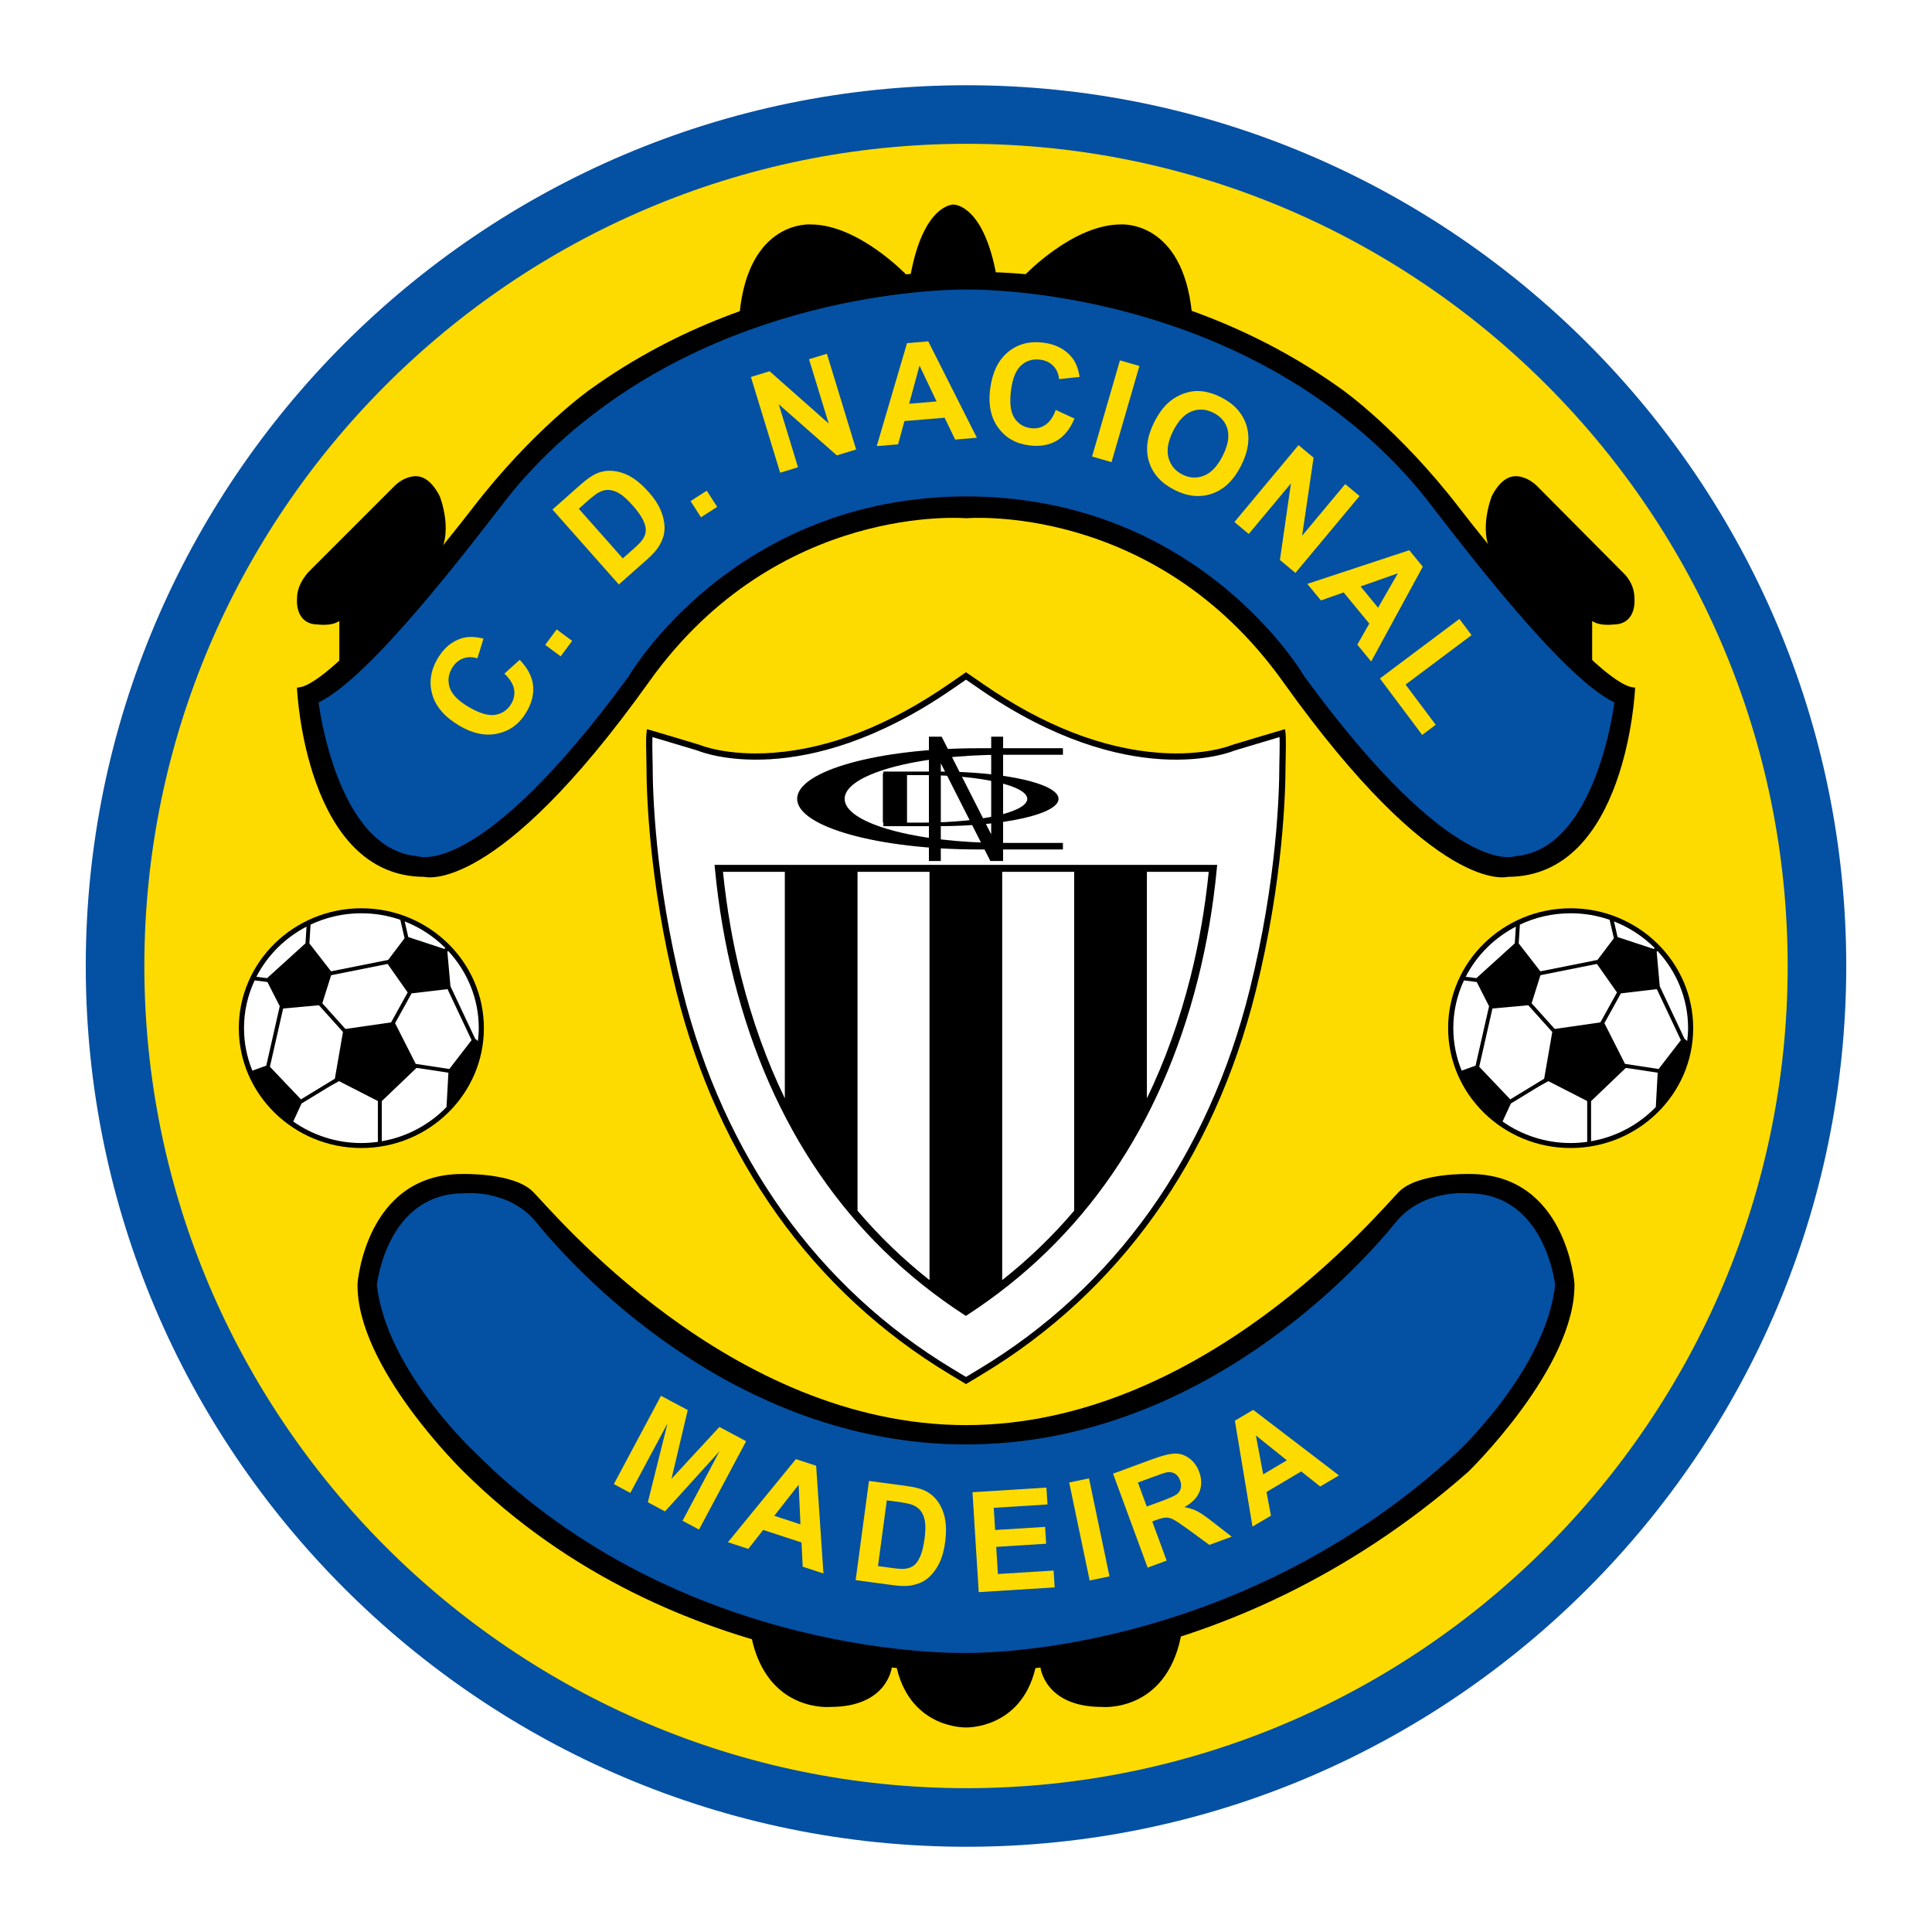
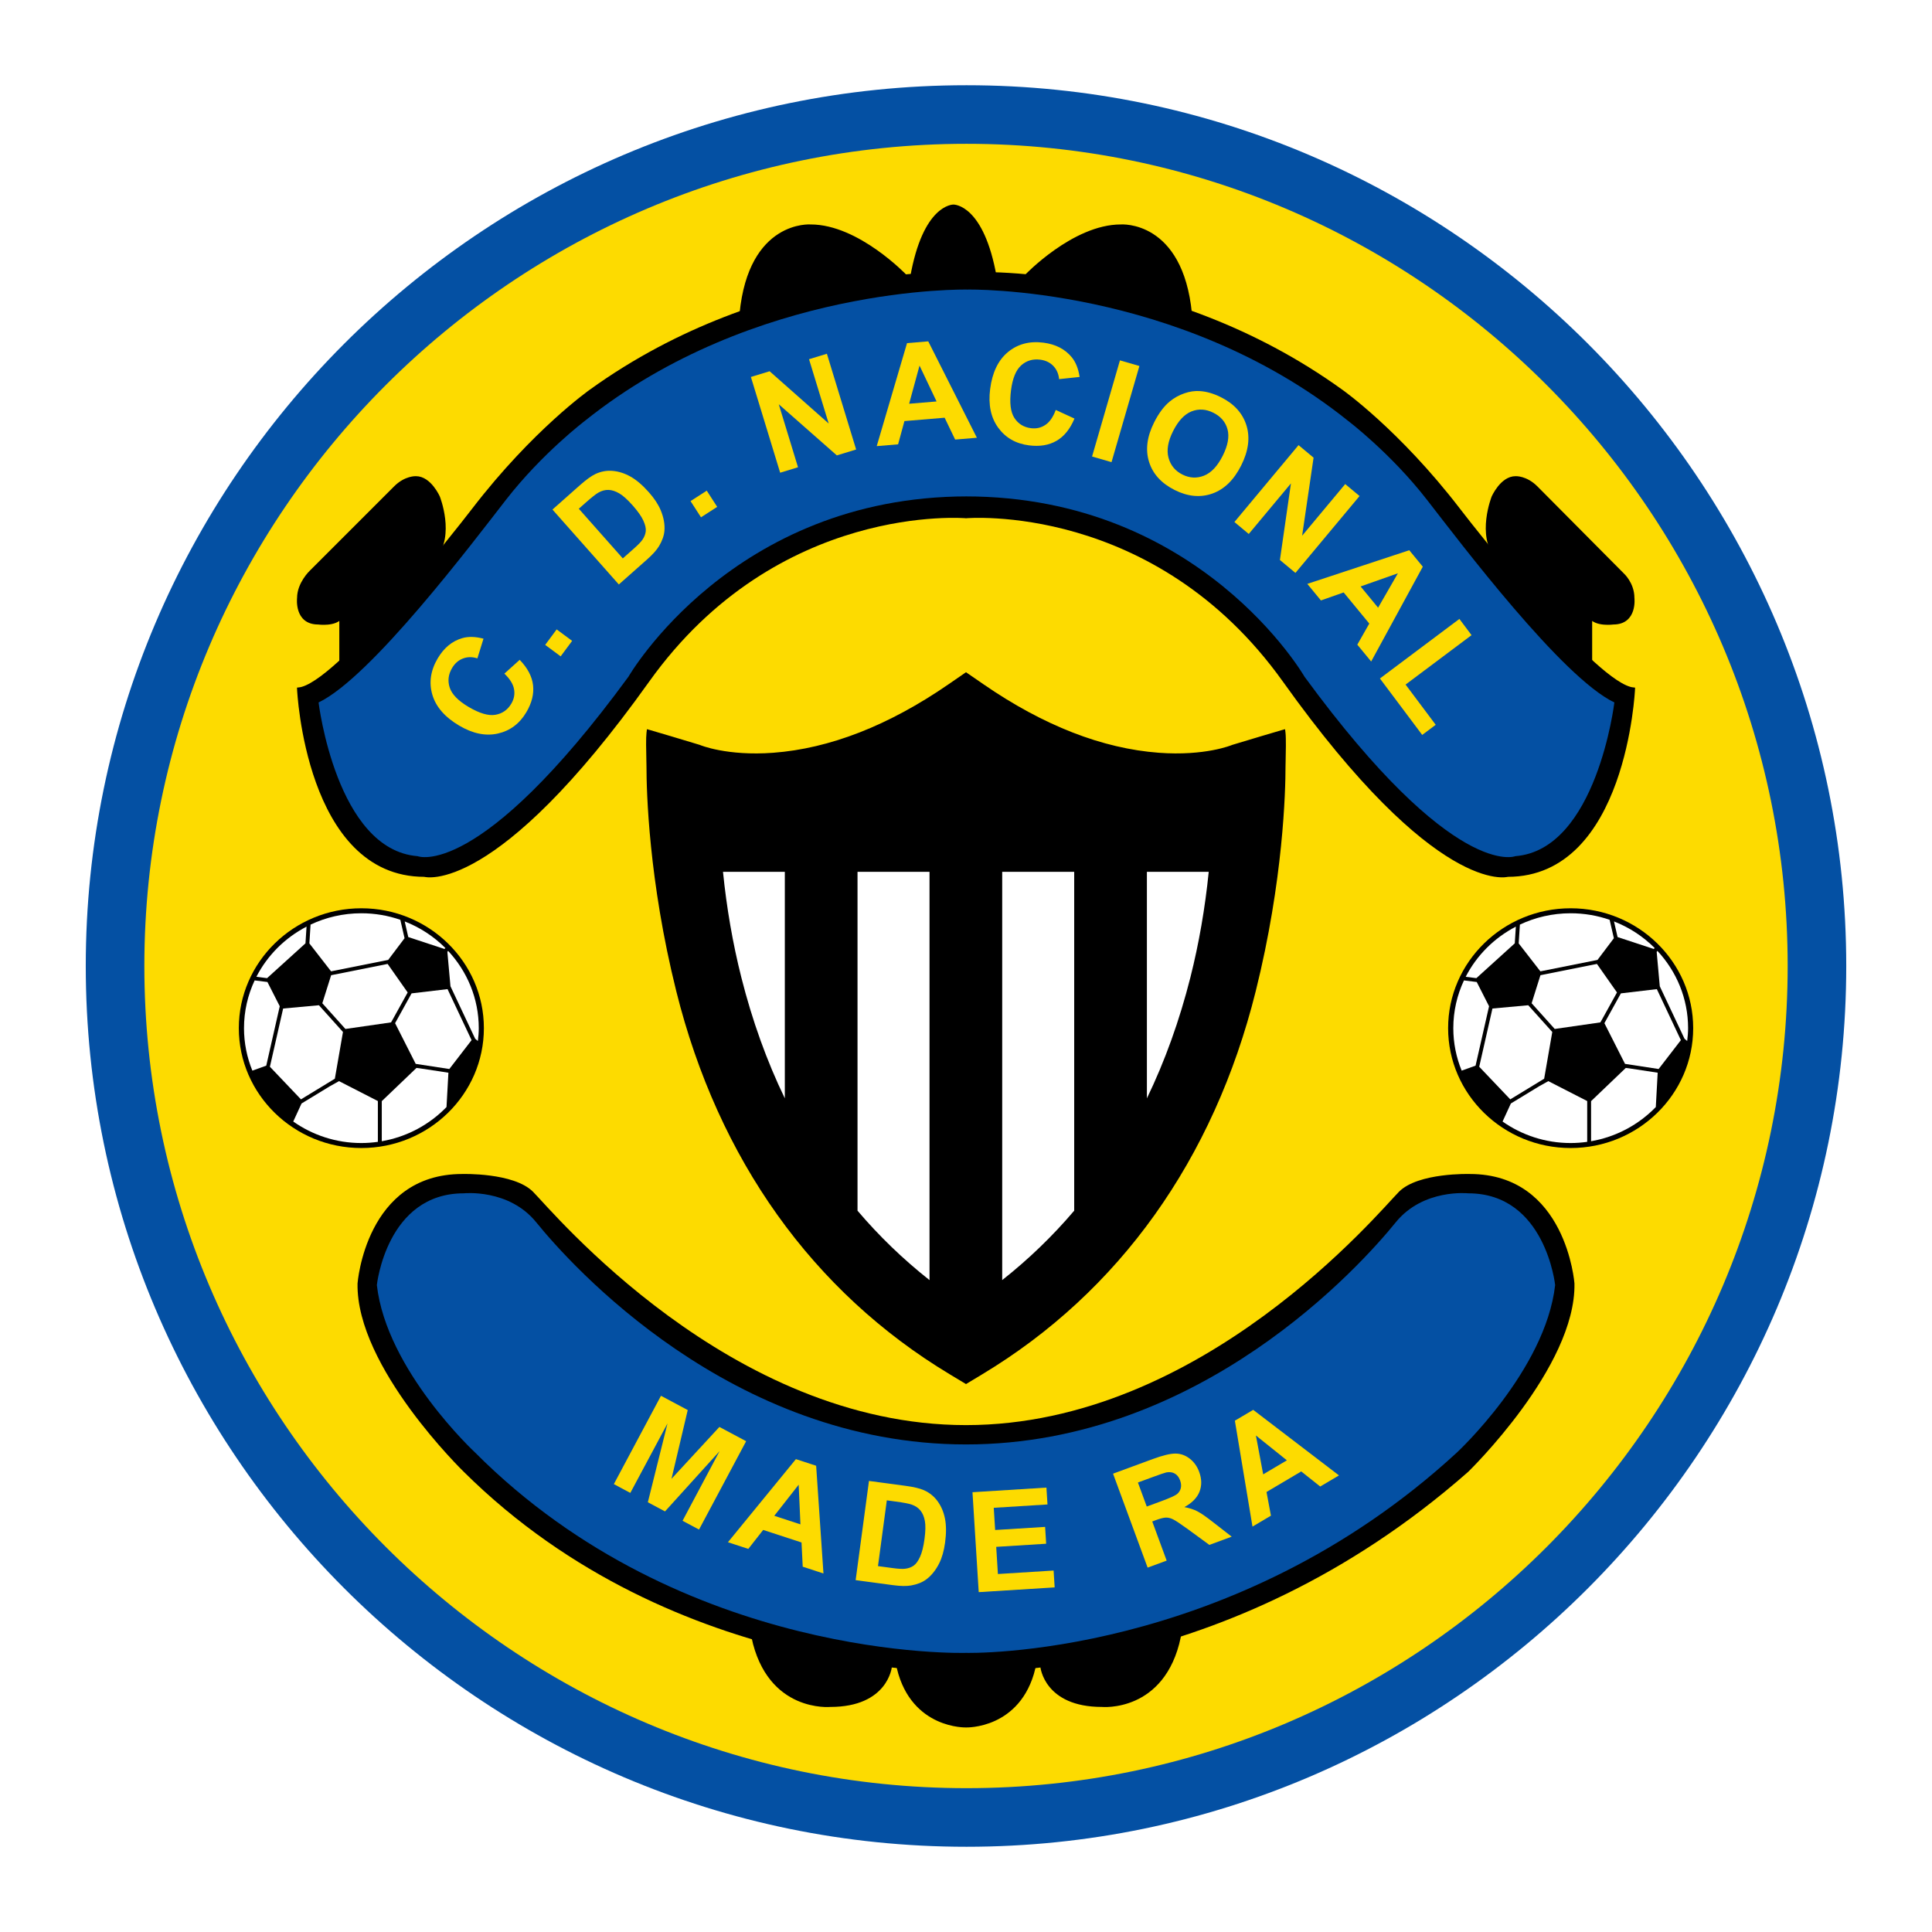
<svg xmlns="http://www.w3.org/2000/svg" version="1.0" id="Layer_1" x="0px" y="0px" width="192.756px" height="192.756px" viewBox="0 0 192.756 192.756" enable-background="new 0 0 192.756 192.756" xml:space="preserve">
  <g>
    <polygon fill-rule="evenodd" clip-rule="evenodd" fill="#FFFFFF" points="0,0 192.756,0 192.756,192.756 0,192.756 0,0  " />
    <path fill-rule="evenodd" clip-rule="evenodd" fill="#0450A3" d="M96.431,8.504c48.348,0,87.769,39.528,87.769,87.874   c0,48.347-39.421,87.874-87.769,87.874c-48.453,0-87.874-39.527-87.874-87.874C8.557,48.032,47.978,8.504,96.431,8.504   L96.431,8.504z" />
    <path fill-rule="evenodd" clip-rule="evenodd" fill="#FDDB00" d="M96.431,14.348c45.159,0,81.925,36.871,81.925,82.03   c0,45.159-36.766,82.028-81.925,82.028c-45.158,0-82.029-36.869-82.029-82.028C14.401,51.219,51.272,14.348,96.431,14.348   L96.431,14.348z" />
    <path fill-rule="evenodd" clip-rule="evenodd" d="M144.479,102.579c0,6.594,5.484,11.96,12.225,11.96   c6.742,0,12.226-5.366,12.226-11.96c0-6.595-5.483-11.96-12.226-11.96C149.964,90.619,144.479,95.984,144.479,102.579   L144.479,102.579z" />
    <polygon fill-rule="evenodd" clip-rule="evenodd" points="166.468,106.662 168.165,104.378 166.468,106.662  " />
    <polygon fill-rule="evenodd" clip-rule="evenodd" points="168.062,104.305 168.049,104.322 168.172,104.58 168.268,104.451    168.062,104.305  " />
    <polygon fill-rule="evenodd" clip-rule="evenodd" points="166.57,106.735 166.666,106.606 166.391,106.606 166.57,106.735  " />
    <polygon fill-rule="evenodd" clip-rule="evenodd" fill="#FFFFFF" points="159.326,96.171 153.69,97.297 152.811,100.094    155.116,102.659 159.668,102.004 159.872,101.646 161.326,99.017 159.326,96.171  " />
    <path fill-rule="evenodd" clip-rule="evenodd" fill="#FFFFFF" d="M165.362,94.871l-0.075,0.098l0.309,3.43l2.466,5.235l0.269,0.229   c0.051-0.422,0.09-0.849,0.09-1.283C168.42,99.613,167.258,96.909,165.362,94.871L165.362,94.871z" />
    <path fill-rule="evenodd" clip-rule="evenodd" fill="#FFFFFF" d="M161.029,91.932l0.357,1.558l3.608,1.189l0.098-0.089v-0.001   C163.953,93.444,162.571,92.534,161.029,91.932L161.029,91.932z" />
    <path fill-rule="evenodd" clip-rule="evenodd" fill="#FFFFFF" d="M160.594,91.769c-1.218-0.421-2.526-0.652-3.89-0.652   c-1.813,0-3.53,0.409-5.064,1.131l-0.12,1.875l2.164,2.787l5.698-1.138l1.634-2.165L160.594,91.769L160.594,91.769z" />
    <path fill-rule="evenodd" clip-rule="evenodd" fill="#FFFFFF" d="M151.237,92.451c-2.153,1.116-3.909,2.87-5.005,5.004l1.067,0.134   l3.831-3.472L151.237,92.451L151.237,92.451z" />
    <path fill-rule="evenodd" clip-rule="evenodd" fill="#FFFFFF" d="M147.334,97.975l-1.209-0.151l-0.065-0.009   c-0.681,1.452-1.063,3.065-1.063,4.765c0,1.497,0.298,2.927,0.834,4.238l1.387-0.499l1.346-5.925L147.334,97.975L147.334,97.975z" />
    <polygon fill-rule="evenodd" clip-rule="evenodd" fill="#FFFFFF" points="154.871,102.961 152.473,100.293 148.901,100.62    147.582,106.429 150.68,109.684 154.061,107.623 154.871,102.961  " />
    <path fill-rule="evenodd" clip-rule="evenodd" fill="#FFFFFF" d="M154.477,107.865l-0.925,0.516l-2.813,1.715l-0.828,1.8   c1.918,1.345,4.26,2.145,6.794,2.145c0.561,0,1.109-0.044,1.65-0.119v-4.07L154.477,107.865L154.477,107.865z" />
    <polygon fill-rule="evenodd" clip-rule="evenodd" fill="#FFFFFF" points="167.701,103.776 165.303,98.685 161.715,99.109    160.072,102.083 162.128,106.143 165.482,106.655 167.701,103.776  " />
    <path fill-rule="evenodd" clip-rule="evenodd" fill="#FFFFFF" d="M162.204,106.549l-3.462,3.312v3.999   c2.522-0.435,4.766-1.664,6.458-3.41l0.188-3.426l-2.877-0.439L162.204,106.549L162.204,106.549z" />
    <path fill-rule="evenodd" clip-rule="evenodd" d="M23.827,102.579c0,6.594,5.484,11.96,12.225,11.96s12.225-5.366,12.225-11.96   c0-6.595-5.484-11.96-12.225-11.96S23.827,95.984,23.827,102.579L23.827,102.579z" />
    <polygon fill-rule="evenodd" clip-rule="evenodd" points="45.814,106.662 47.512,104.378 45.814,106.662  " />
    <polygon fill-rule="evenodd" clip-rule="evenodd" points="47.41,104.305 47.396,104.322 47.52,104.58 47.615,104.451    47.41,104.305  " />
    <polygon fill-rule="evenodd" clip-rule="evenodd" points="45.917,106.735 46.013,106.606 45.737,106.606 45.917,106.735  " />
    <polygon fill-rule="evenodd" clip-rule="evenodd" fill="#FFFFFF" points="38.674,96.171 33.038,97.297 32.158,100.094    34.463,102.659 39.015,102.004 39.219,101.646 40.673,99.017 38.674,96.171  " />
    <path fill-rule="evenodd" clip-rule="evenodd" fill="#FFFFFF" d="M44.709,94.871l-0.075,0.098l0.309,3.43l2.465,5.235l0.269,0.229   c0.052-0.422,0.09-0.849,0.09-1.283C47.767,99.613,46.605,96.909,44.709,94.871L44.709,94.871z" />
    <path fill-rule="evenodd" clip-rule="evenodd" fill="#FFFFFF" d="M40.376,91.932l0.357,1.558l3.608,1.189l0.098-0.089v-0.001   C43.301,93.444,41.918,92.534,40.376,91.932L40.376,91.932z" />
    <path fill-rule="evenodd" clip-rule="evenodd" fill="#FFFFFF" d="M39.941,91.769c-1.218-0.421-2.527-0.652-3.89-0.652   c-1.814,0-3.531,0.409-5.065,1.131l-0.12,1.875l2.165,2.787l5.698-1.138l1.634-2.165L39.941,91.769L39.941,91.769z" />
    <path fill-rule="evenodd" clip-rule="evenodd" fill="#FFFFFF" d="M30.584,92.451c-2.154,1.116-3.909,2.87-5.005,5.004l1.067,0.134   l3.831-3.472L30.584,92.451L30.584,92.451z" />
    <path fill-rule="evenodd" clip-rule="evenodd" fill="#FFFFFF" d="M26.681,97.975l-1.208-0.151l-0.066-0.009   c-0.681,1.452-1.063,3.065-1.063,4.765c0,1.497,0.299,2.927,0.834,4.238l1.387-0.499l1.346-5.925L26.681,97.975L26.681,97.975z" />
    <polygon fill-rule="evenodd" clip-rule="evenodd" fill="#FFFFFF" points="34.218,102.961 31.82,100.293 28.249,100.62    26.929,106.429 30.027,109.684 33.408,107.623 34.218,102.961  " />
    <path fill-rule="evenodd" clip-rule="evenodd" fill="#FFFFFF" d="M33.824,107.865l-0.925,0.516l-2.814,1.715l-0.828,1.8   c1.918,1.345,4.26,2.145,6.794,2.145c0.56,0,1.109-0.044,1.649-0.119v-4.07L33.824,107.865L33.824,107.865z" />
    <polygon fill-rule="evenodd" clip-rule="evenodd" fill="#FFFFFF" points="47.049,103.776 44.65,98.685 41.063,99.109    39.419,102.083 41.475,106.143 44.83,106.655 47.049,103.776  " />
    <path fill-rule="evenodd" clip-rule="evenodd" fill="#FFFFFF" d="M41.551,106.549l-3.461,3.312v3.999   c2.522-0.435,4.766-1.664,6.458-3.41l0.19-3.426l-2.878-0.439L41.551,106.549L41.551,106.549z" />
    <path fill-rule="evenodd" clip-rule="evenodd" fill="#FFFFFF" d="M94.774,68.543c0,0,1.265-0.871,1.604-1.104   c0.338,0.233,1.602,1.104,1.602,1.104c14.325,9.858,24.256,6.419,25.071,6.058c0.026-0.007,4.181-1.263,4.896-1.462   c0.08,0.672,0,2.95,0,3.29c0,2.239-0.197,11.299-2.966,22.4c-4.164,16.695-13.55,29.844-27.144,38.025c0,0-1.151,0.692-1.459,0.878   c-0.309-0.186-1.46-0.878-1.46-0.878c-13.593-8.182-22.98-21.33-27.144-38.025c-2.764-11.083-2.965-20.133-2.965-22.396   c0-0.347-0.083-2.626,0-3.294c0.711,0.198,4.868,1.455,4.896,1.462C70.52,74.963,80.451,78.401,94.774,68.543L94.774,68.543z" />
    <path fill-rule="evenodd" clip-rule="evenodd" d="M96.2,67.192l-1.603,1.104c-5.951,4.096-11.821,6.386-17.446,6.807   c-4.632,0.347-7.293-0.766-7.319-0.777l-0.018-0.008l-0.411-0.124c-1.074-0.324-3.928-1.184-4.51-1.346l-0.348-0.097l-0.043,0.352   c-0.062,0.498-0.039,1.733-0.012,2.853l0.009,0.478c0,2.473,0.214,11.401,2.975,22.468c4.184,16.773,13.617,29.987,27.282,38.211   l1.623,0.976L98,137.112c13.665-8.224,23.099-21.438,27.282-38.211c2.76-11.07,2.975-20,2.975-22.473l0.01-0.469   c0.019-0.808,0.053-2.312-0.012-2.855l-0.042-0.354l-0.351,0.098c-0.582,0.163-3.426,1.019-4.497,1.342l-0.42,0.126l-0.021,0.009   c-0.025,0.011-2.685,1.124-7.318,0.777c-5.625-0.421-11.495-2.711-17.447-6.807l-1.78-1.226L96.2,67.192L96.2,67.192z" />
-     <path fill-rule="evenodd" clip-rule="evenodd" fill="#FFFFFF" d="M94.953,68.791c0,0,1.143-0.787,1.425-0.981   c0.281,0.194,1.424,0.981,1.424,0.981c14.872,10.236,24.898,6.286,25.355,6.095c0.043-0.013,0.39-0.117,0.39-0.117   c0.919-0.277,3.142-0.947,4.115-1.232c0.007,0.194,0.01,0.423,0.01,0.673c0,0.608-0.016,1.307-0.025,1.735l-0.009,0.483   c0,2.456-0.214,11.325-2.958,22.328c-4.144,16.616-13.482,29.701-27.005,37.84c0,0-0.924,0.556-1.297,0.78   c-0.257-0.154-1.298-0.78-1.298-0.78c-13.523-8.139-22.861-21.224-27.005-37.84c-2.743-11-2.957-19.869-2.957-22.324l-0.01-0.492   c-0.01-0.428-0.026-1.126-0.026-1.733c0-0.25,0.003-0.479,0.011-0.671c0.975,0.285,3.207,0.958,4.129,1.236   c0,0,0.333,0.1,0.376,0.113C70.053,75.076,80.081,79.025,94.953,68.791L94.953,68.791z" />
    <path fill-rule="evenodd" clip-rule="evenodd" d="M121.019,86.29H71.292l0.039,0.407c0.359,3.771,0.995,7.483,1.892,11.034   c3.703,14.669,11.418,25.913,22.931,33.421l0.211,0.138l0.211-0.138c11.514-7.508,19.228-18.752,22.931-33.421   c0.896-3.551,1.532-7.263,1.892-11.034l0.038-0.407H121.019L121.019,86.29z" />
    <path fill-rule="evenodd" clip-rule="evenodd" fill="#FFFFFF" d="M78.302,86.982c-3.612,0-5.988,0-6.169,0   c0.363,3.594,0.972,7.132,1.827,10.52c1.094,4.334,2.544,8.361,4.342,12.081V86.982L78.302,86.982z" />
    <path fill-rule="evenodd" clip-rule="evenodd" fill="#FFFFFF" d="M92.738,86.982c-2.482,0-4.912,0-7.183,0v33.809   c2.153,2.535,4.55,4.846,7.183,6.925V86.982L92.738,86.982z" />
    <path fill-rule="evenodd" clip-rule="evenodd" fill="#FFFFFF" d="M114.426,86.982v22.601c1.797-3.719,3.248-7.747,4.343-12.081   c0.854-3.388,1.465-6.926,1.826-10.52C120.413,86.982,118.037,86.982,114.426,86.982L114.426,86.982z" />
    <path fill-rule="evenodd" clip-rule="evenodd" fill="#FFFFFF" d="M107.173,86.982c-2.271,0-4.7,0-7.183,0v40.733   c2.633-2.079,5.029-4.39,7.183-6.925V86.982L107.173,86.982z" />
    <path fill-rule="evenodd" clip-rule="evenodd" d="M106.048,75.304h-6.026c-8.7,0-15.752,1.968-15.752,4.397   c0,2.428,7.053,4.396,15.752,4.396h6.026v0.654h-8.421c-9.993,0-18.094-2.261-18.094-5.05s8.101-5.05,18.094-5.05h8.421V75.304   L106.048,75.304z" />
    <path fill-rule="evenodd" clip-rule="evenodd" d="M93.683,76.979h-5.551v0.182h-0.049v4.91h2.411v-4.739h1.611   c5.735,0,10.385,1.062,10.385,2.371c0,1.309-4.649,2.37-10.385,2.37h-3.973v0.353h5.551c6.588,0,11.928-1.219,11.928-2.723   S100.271,76.979,93.683,76.979L93.683,76.979z" />
    <polygon fill-rule="evenodd" clip-rule="evenodd" points="92.677,85.904 92.677,73.498 93.949,73.498 98.892,83.247 98.892,73.498    100.08,73.498 100.08,85.904 98.808,85.904 93.865,76.155 93.865,85.904 92.677,85.904  " />
    <path fill="none" stroke="#000000" stroke-width="0.69" stroke-linecap="round" stroke-miterlimit="2.613" d="M114.817,23.752   c0,0-1.506,2.891-4.034,0.662" />
    <path fill-rule="evenodd" clip-rule="evenodd" stroke="#000000" stroke-width="0.345" stroke-miterlimit="2.613" d="   M90.977,27.686c1.265-7.167,4.156-7.106,4.156-7.106h-0.015c0,0,2.892-0.061,4.155,7.106H90.977L90.977,27.686z" />
    <path fill-rule="evenodd" clip-rule="evenodd" stroke="#000000" stroke-width="0.345" stroke-miterlimit="2.613" d="   M102.368,27.565c0,0,4.757-4.999,9.455-4.999c0,0,6.022-0.482,6.926,8.732C118.749,31.299,113.931,28.891,102.368,27.565   L102.368,27.565z" />
    <path fill-rule="evenodd" clip-rule="evenodd" stroke="#000000" stroke-width="0.345" stroke-miterlimit="2.613" d="   M90.337,27.565c0,0-4.758-4.999-9.455-4.999c0,0-6.022-0.482-6.926,8.732C73.956,31.299,78.774,28.891,90.337,27.565L90.337,27.565   z" />
    <path fill-rule="evenodd" clip-rule="evenodd" stroke="#000000" stroke-width="0.345" stroke-miterlimit="2.613" d="   M149.343,55.63c-1.867-2.228-0.361-6.022-0.361-6.022s0.843-1.927,2.228-1.927c0,0,1.023-0.061,2.049,0.963l8.611,8.672   c0,0,1.024,0.903,1.024,2.349c0,0,0.301,2.469-1.928,2.469c0,0-1.747,0.241-2.289-0.603v4.638   C158.677,66.169,151.26,57.918,149.343,55.63L149.343,55.63z" />
    <path fill-rule="evenodd" clip-rule="evenodd" stroke="#000000" stroke-width="0.345" stroke-miterlimit="2.613" d="M43.362,55.63   c1.867-2.228,0.362-6.022,0.362-6.022s-0.843-1.927-2.229-1.927c0,0-1.024-0.061-2.048,0.963l-8.432,8.432   c0,0-1.204,1.144-1.204,2.589c0,0-0.301,2.469,1.927,2.469c0,0,1.747,0.241,2.288-0.603v4.638   C34.027,66.169,41.444,57.918,43.362,55.63L43.362,55.63z" />
    <path fill-rule="evenodd" clip-rule="evenodd" stroke="#000000" stroke-width="0.345" stroke-miterlimit="2.613" d="   M96.418,51.535c0,0-18.907-1.688-31.798,16.381c-15.297,21.44-22.283,19.393-22.283,19.393c-11.684,0-12.527-18.549-12.527-18.549   c3.734-0.362,15.625-15.555,17.466-17.947c6.022-7.829,11.683-11.804,11.683-11.804c17.707-12.767,37.507-11.683,37.507-11.683   s19.633-1.084,37.339,11.683c0,0,5.661,3.975,11.684,11.804c1.841,2.392,13.73,17.585,17.465,17.947   c0,0-0.843,18.549-12.526,18.549c0,0-6.986,2.047-22.283-19.393c-12.892-18.069-31.798-16.381-31.798-16.381H96.418L96.418,51.535z   " />
    <path fill-rule="evenodd" clip-rule="evenodd" fill="#0450A3" d="M96.506,49.526c-23.447,0-33.805,17.989-33.805,17.989   C47.765,87.911,41.661,85.42,41.661,85.42c-8.109-0.642-9.876-15.336-9.876-15.336c5.22-2.49,15.337-15.899,18.71-20.236   c3.6-4.627,7.87-7.868,7.87-7.868c16.943-13.571,38.142-13.089,38.142-13.089s21.038-0.482,37.981,13.089   c0,0,4.271,3.241,7.869,7.868c3.373,4.336,13.49,17.746,18.709,20.236c0,0-1.765,14.694-9.877,15.336c0,0-6.102,2.49-21.037-17.905   c0,0-10.358-17.989-33.806-17.989H96.506L96.506,49.526z" />
    <path fill-rule="evenodd" clip-rule="evenodd" fill="#FDDB00" d="M50.323,67.209l1.527-1.377c0.788,0.814,1.232,1.658,1.333,2.529   c0.101,0.872-0.122,1.77-0.668,2.695c-0.676,1.145-1.623,1.854-2.84,2.129c-1.216,0.275-2.502,0.012-3.858-0.789   c-1.433-0.847-2.327-1.875-2.682-3.086c-0.355-1.209-0.176-2.418,0.538-3.627c0.624-1.055,1.442-1.728,2.455-2.018   c0.601-0.174,1.305-0.155,2.111,0.056l-0.609,1.965c-0.508-0.163-0.988-0.159-1.438,0.012s-0.813,0.488-1.087,0.951   c-0.378,0.64-0.456,1.295-0.233,1.964s0.848,1.307,1.875,1.915c1.09,0.644,1.982,0.906,2.676,0.788   c0.693-0.119,1.226-0.491,1.596-1.119c0.273-0.463,0.361-0.946,0.265-1.453C51.188,68.238,50.867,67.726,50.323,67.209   L50.323,67.209z" />
    <polygon fill-rule="evenodd" clip-rule="evenodd" fill="#FDDB00" points="55.937,65.484 54.393,64.34 55.538,62.795 57.082,63.94    55.937,65.484  " />
    <path fill-rule="evenodd" clip-rule="evenodd" fill="#FDDB00" d="M58.421,50.16c0.611-0.541,1.042-0.88,1.293-1.019   c0.334-0.187,0.669-0.274,1.005-0.262c0.336,0.012,0.692,0.128,1.068,0.348c0.375,0.22,0.82,0.619,1.332,1.197   c0.512,0.578,0.866,1.08,1.062,1.504c0.195,0.425,0.278,0.781,0.247,1.07c-0.03,0.289-0.14,0.571-0.329,0.847   c-0.143,0.212-0.424,0.504-0.843,0.874l-1.119,0.992l-4.39-4.954L58.421,50.16L58.421,50.16z M61.741,58.313l2.831-2.508   c0.556-0.492,0.953-0.938,1.191-1.337c0.317-0.536,0.494-1.047,0.529-1.533c0.047-0.643-0.077-1.318-0.373-2.027   c-0.242-0.581-0.636-1.179-1.181-1.794c-0.621-0.701-1.224-1.217-1.81-1.551c-0.585-0.333-1.18-0.527-1.784-0.581   c-0.604-0.054-1.181,0.049-1.733,0.307c-0.409,0.193-0.924,0.564-1.544,1.113l-2.748,2.436L61.741,58.313L61.741,58.313z" />
    <polygon fill-rule="evenodd" clip-rule="evenodd" fill="#FDDB00" points="69.938,51.611 68.897,49.995 70.513,48.954 71.554,50.57    69.938,51.611  " />
    <polygon fill-rule="evenodd" clip-rule="evenodd" fill="#FDDB00" points="77.836,47.163 74.917,37.61 76.785,37.04 82.678,42.254    80.717,35.839 82.499,35.294 85.417,44.847 83.491,45.435 77.698,40.335 79.618,46.619 77.836,47.163  " />
    <path fill-rule="evenodd" clip-rule="evenodd" fill="#FDDB00" d="M90.705,40.281l1.036-3.805l1.701,3.577L90.705,40.281   L90.705,40.281z M92.612,34.057l-2.118,0.177L87.471,44.51l2.132-0.179l0.632-2.32l4.011-0.335l1.05,2.18l2.168-0.182   L92.612,34.057L92.612,34.057z" />
    <path fill-rule="evenodd" clip-rule="evenodd" fill="#FDDB00" d="M105.333,40.901l1.867,0.86c-0.437,1.045-1.036,1.787-1.797,2.223   c-0.761,0.438-1.674,0.587-2.739,0.45c-1.318-0.169-2.345-0.759-3.078-1.768c-0.732-1.01-0.999-2.294-0.799-3.856   c0.213-1.651,0.806-2.879,1.776-3.683c0.972-0.804,2.153-1.117,3.546-0.938c1.215,0.157,2.156,0.643,2.823,1.459   c0.396,0.483,0.657,1.137,0.781,1.961l-2.046,0.217c-0.052-0.531-0.245-0.971-0.579-1.317c-0.335-0.347-0.769-0.555-1.303-0.623   c-0.737-0.095-1.369,0.092-1.896,0.562s-0.866,1.295-1.019,2.479c-0.161,1.255-0.051,2.178,0.333,2.769   c0.382,0.591,0.935,0.933,1.657,1.025c0.533,0.069,1.013-0.042,1.44-0.331C104.729,42.103,105.072,41.606,105.333,40.901   L105.333,40.901z" />
    <polygon fill-rule="evenodd" clip-rule="evenodd" fill="#FDDB00" points="108.956,45.546 111.737,35.953 113.679,36.516    110.897,46.109 108.956,45.546  " />
    <path fill-rule="evenodd" clip-rule="evenodd" fill="#FDDB00" d="M118.882,41.045c0.712-0.282,1.439-0.236,2.183,0.139   c0.743,0.374,1.212,0.925,1.406,1.655c0.195,0.73,0.035,1.608-0.48,2.632c-0.521,1.037-1.144,1.699-1.865,1.985   s-1.442,0.249-2.16-0.112c-0.719-0.362-1.181-0.921-1.384-1.678c-0.205-0.757-0.052-1.643,0.457-2.655   C117.557,41.982,118.171,41.327,118.882,41.045L118.882,41.045z M114.64,46.077c0.374,1.205,1.227,2.141,2.553,2.809   c1.312,0.659,2.563,0.779,3.757,0.358c1.192-0.42,2.152-1.352,2.878-2.795c0.732-1.455,0.909-2.789,0.531-4.003   c-0.379-1.214-1.226-2.152-2.54-2.813c-0.728-0.366-1.428-0.57-2.103-0.614c-0.506-0.036-1.025,0.039-1.559,0.225   c-0.533,0.185-1.016,0.454-1.447,0.807c-0.583,0.481-1.104,1.177-1.561,2.087C114.434,43.559,114.263,44.873,114.64,46.077   L114.64,46.077z" />
    <polygon fill-rule="evenodd" clip-rule="evenodd" fill="#FDDB00" points="123.157,52.082 129.555,44.411 131.055,45.662    129.914,53.448 134.212,48.296 135.643,49.489 129.245,57.159 127.698,55.87 128.797,48.229 124.588,53.275 123.157,52.082  " />
    <path fill-rule="evenodd" clip-rule="evenodd" fill="#FDDB00" d="M135.748,58.51l3.72-1.312l-1.975,3.433L135.748,58.51   L135.748,58.51z M141.953,56.538l-1.351-1.641l-10.171,3.357l1.358,1.652l2.268-0.799l2.557,3.108l-1.195,2.103l1.383,1.681   L141.953,56.538L141.953,56.538z" />
    <polygon fill-rule="evenodd" clip-rule="evenodd" fill="#FDDB00" points="137.675,67.693 145.604,61.75 146.816,63.369    140.235,68.3 143.241,72.313 141.894,73.323 137.675,67.693  " />
    <path fill="none" stroke="#000000" stroke-width="0.69" stroke-linecap="round" stroke-miterlimit="2.613" d="M97.334,169.526   c0,0,2.167-1.445,3.011-3.674 M108.536,168.081c0,0-2.229-0.302-3.493-3.554 M83.363,168.081c0,0,2.228-0.302,3.493-3.554" />
    <path fill-rule="evenodd" clip-rule="evenodd" stroke="#000000" stroke-width="0.345" stroke-miterlimit="2.613" d="   M89.656,166.454c1.445,5.902,6.745,5.722,6.745,5.722h-0.022c0,0,5.299,0.181,6.745-5.722H89.656L89.656,166.454z" />
    <path fill-rule="evenodd" clip-rule="evenodd" stroke="#000000" stroke-width="0.345" stroke-miterlimit="2.613" d="   M103.966,166.274c0,0,0.362,3.854,5.963,3.854c0,0,6.143,0.602,7.708-6.806L103.966,166.274L103.966,166.274z" />
    <path fill-rule="evenodd" clip-rule="evenodd" stroke="#000000" stroke-width="0.345" stroke-miterlimit="2.613" d="   M88.812,166.274c0,0-0.361,3.854-5.962,3.854c0,0-6.143,0.602-7.708-6.806L88.812,166.274L88.812,166.274z" />
    <path fill-rule="evenodd" clip-rule="evenodd" d="M96.378,166.756c0,0-28.908,1.123-50.107-19.914c0,0-10.759-10.439-10.599-18.79   c0,0,0.804-10.921,10.439-10.921c0,0,5.138-0.16,7.065,1.768c1.928,1.927,19.594,23.285,43.202,23.285   c23.608,0,41.274-21.358,43.201-23.285c1.927-1.928,7.065-1.768,7.065-1.768c9.636,0,10.439,10.921,10.439,10.921   c0.16,8.351-10.6,18.79-10.6,18.79C122.154,168.262,96.378,166.756,96.378,166.756L96.378,166.756z" />
    <path fill-rule="evenodd" clip-rule="evenodd" fill="#0450A3" d="M96.378,144.111c-23.448,0-39.447-17.922-42.879-22.163   c-2.731-3.372-7.228-2.891-7.228-2.891c-7.709,0-8.672,9.155-8.672,9.155c0.963,8.512,9.796,16.702,9.796,16.702   c20.798,20.877,48.983,19.994,48.983,19.994s26.499,0.723,48.983-19.994c0,0,8.832-8.19,9.796-16.702c0,0-0.964-9.155-8.673-9.155   c0,0-4.496-0.481-7.227,2.891C135.825,126.189,119.826,144.111,96.378,144.111L96.378,144.111z" />
    <polygon fill-rule="evenodd" clip-rule="evenodd" fill="#FDDB00" points="61.244,148.07 65.945,139.258 68.615,140.683    66.996,147.541 71.774,142.367 74.443,143.791 69.742,152.604 68.099,151.728 71.79,144.785 66.349,150.793 64.636,149.881    66.597,142.015 62.888,148.948 61.244,148.07  " />
    <path fill-rule="evenodd" clip-rule="evenodd" fill="#FDDB00" d="M77.25,151.232l2.434-3.103l0.176,3.956L77.25,151.232   L77.25,151.232z M81.427,146.238l-2.02-0.66l-6.781,8.291l2.033,0.665l1.484-1.892l3.826,1.251l0.119,2.416l2.069,0.677   L81.427,146.238L81.427,146.238z" />
    <path fill-rule="evenodd" clip-rule="evenodd" fill="#FDDB00" d="M89.368,149.81c0.81,0.108,1.348,0.213,1.617,0.313   c0.36,0.131,0.645,0.327,0.855,0.59s0.355,0.607,0.435,1.035c0.079,0.428,0.067,1.024-0.036,1.79   c-0.103,0.766-0.251,1.361-0.445,1.787c-0.194,0.426-0.409,0.722-0.648,0.886c-0.238,0.166-0.524,0.268-0.856,0.305   c-0.254,0.03-0.658,0.008-1.212-0.066l-1.481-0.199l0.881-6.561L89.368,149.81L89.368,149.81z M85.368,157.65l3.748,0.504   c0.735,0.099,1.333,0.108,1.791,0.027c0.613-0.11,1.115-0.312,1.506-0.602c0.517-0.385,0.947-0.921,1.292-1.607   c0.281-0.562,0.476-1.252,0.586-2.066c0.125-0.928,0.122-1.722-0.009-2.384c-0.13-0.661-0.373-1.237-0.727-1.729   s-0.809-0.862-1.364-1.111c-0.414-0.184-1.031-0.331-1.853-0.441l-3.64-0.488L85.368,157.65L85.368,157.65z" />
    <polygon fill-rule="evenodd" clip-rule="evenodd" fill="#FDDB00" points="97.647,158.848 97.025,148.879 104.402,148.418    104.508,150.1 99.147,150.434 99.286,152.649 104.271,152.338 104.376,154.019 99.392,154.33 99.561,157.04 105.118,156.693    105.224,158.374 97.647,158.848  " />
-     <polygon fill-rule="evenodd" clip-rule="evenodd" fill="#FDDB00" points="108.716,157.687 106.672,147.909 108.65,147.496    110.693,157.272 108.716,157.687  " />
    <path fill-rule="evenodd" clip-rule="evenodd" fill="#FDDB00" d="M113.53,147.91l1.458-0.537c0.758-0.278,1.216-0.436,1.376-0.47   c0.321-0.06,0.602-0.022,0.84,0.112c0.238,0.134,0.416,0.36,0.533,0.679c0.104,0.283,0.128,0.543,0.072,0.779   c-0.058,0.235-0.183,0.433-0.377,0.593c-0.195,0.159-0.741,0.404-1.637,0.733l-1.383,0.509L113.53,147.91L113.53,147.91z    M116.398,155.702l-1.438-3.905l0.383-0.141c0.435-0.16,0.765-0.242,0.99-0.246s0.462,0.056,0.71,0.178s0.748,0.454,1.499,0.999   l2.115,1.548l2.23-0.821l-1.809-1.407c-0.714-0.562-1.255-0.938-1.622-1.127c-0.368-0.188-0.798-0.326-1.289-0.416   c0.767-0.418,1.27-0.931,1.508-1.54c0.238-0.608,0.228-1.266-0.031-1.971c-0.204-0.555-0.521-0.998-0.952-1.329   c-0.43-0.332-0.901-0.498-1.415-0.501c-0.514-0.002-1.269,0.18-2.266,0.547l-3.962,1.458l3.45,9.373L116.398,155.702   L116.398,155.702z" />
    <path fill-rule="evenodd" clip-rule="evenodd" fill="#FDDB00" d="M126.028,147.095l-0.726-3.877l3.09,2.479L126.028,147.095   L126.028,147.095z M125.032,140.661l-1.829,1.081l1.758,10.567l1.841-1.09l-0.442-2.363l3.464-2.05l1.894,1.504l1.873-1.108   L125.032,140.661L125.032,140.661z" />
  </g>
</svg>